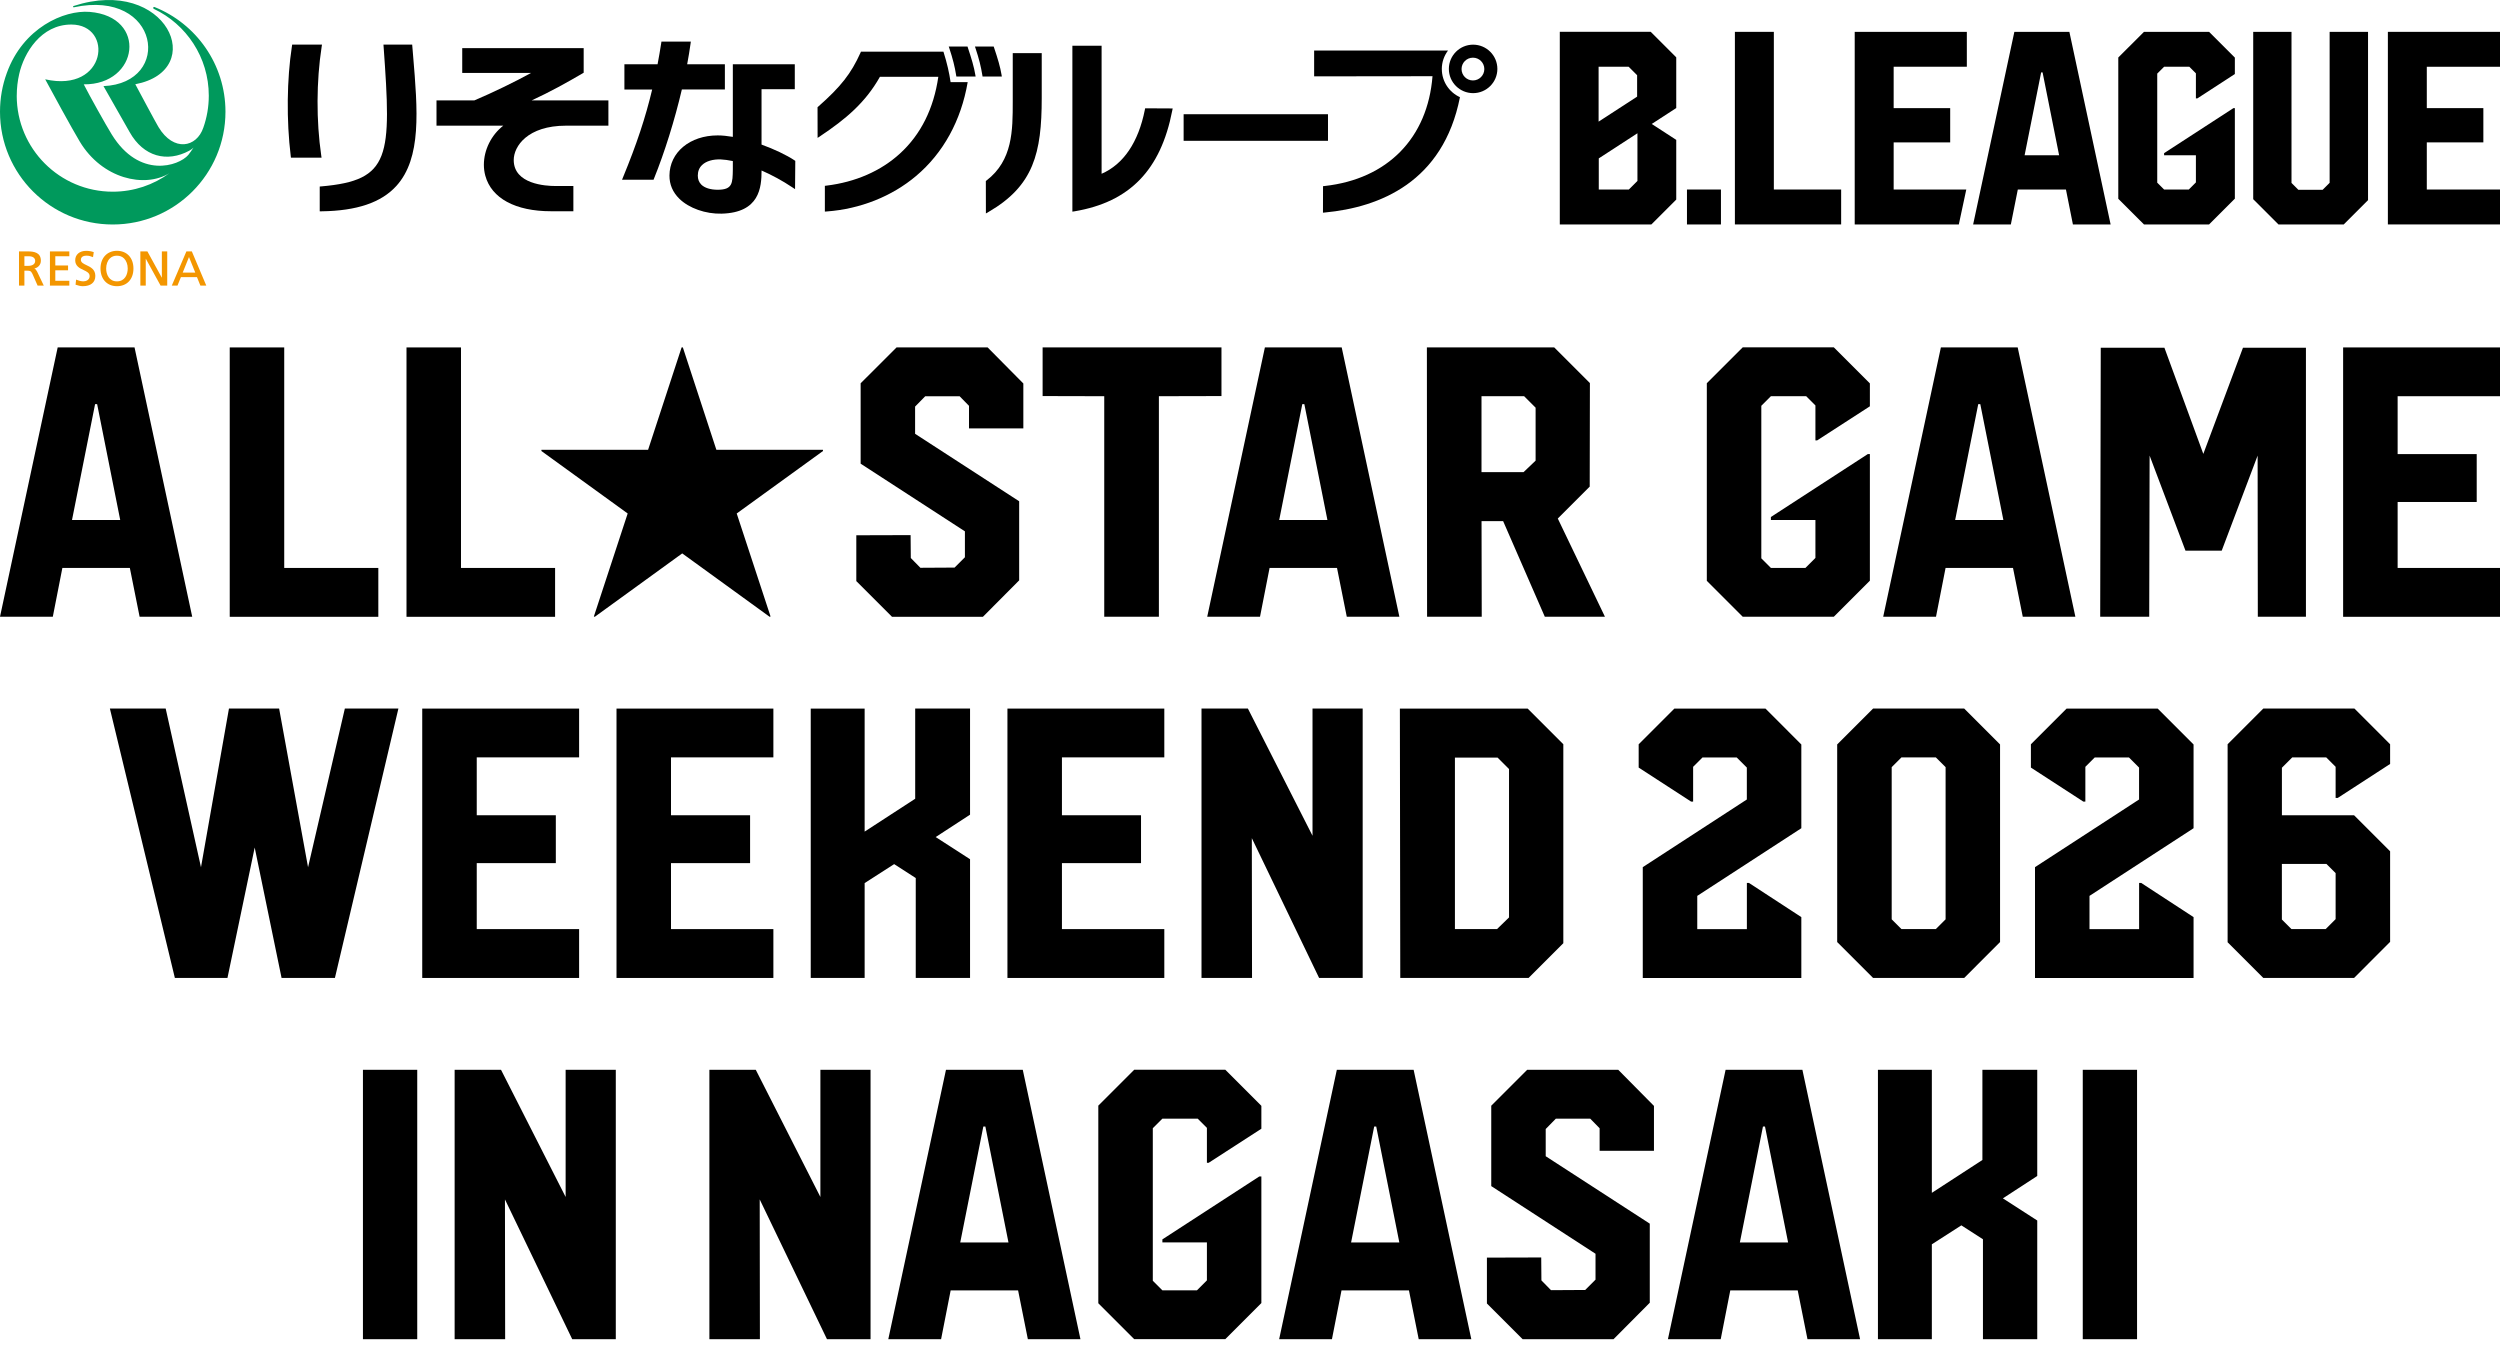
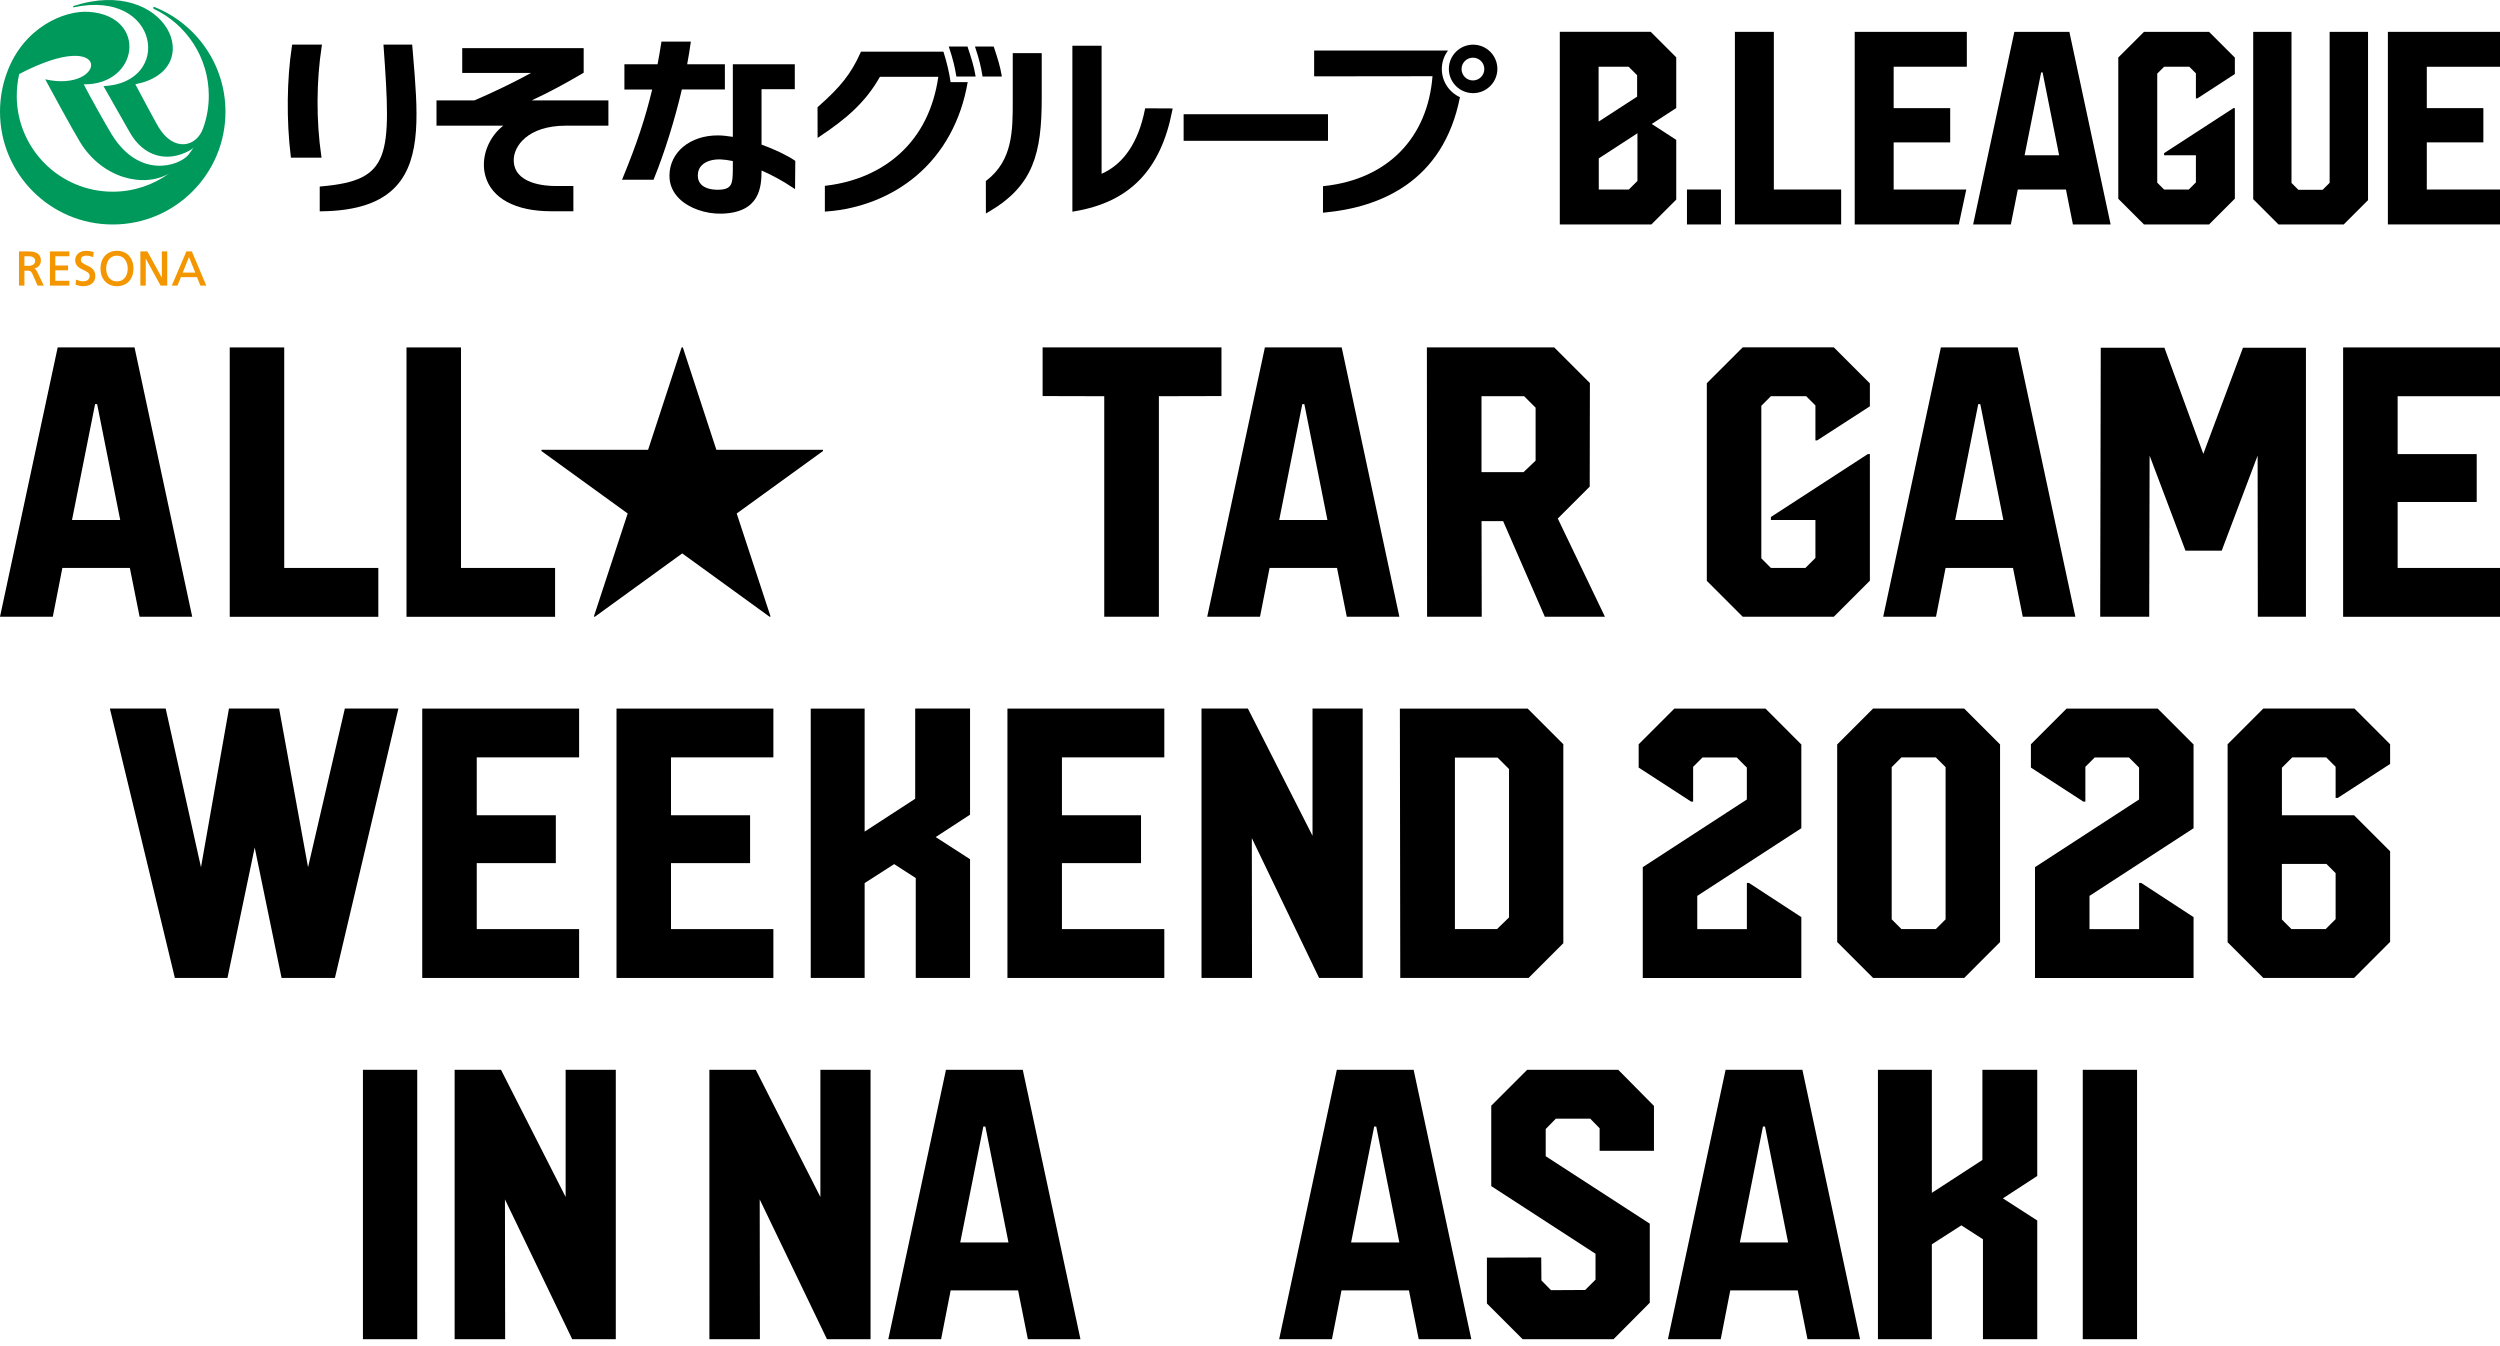
<svg xmlns="http://www.w3.org/2000/svg" width="327" height="176" viewBox="0 0 327 176" fill="none">
  <g clip-path="url(#clip0_103_1358)">
    <path d="M94.814 11.712V8.406H89.882C90.053 7.487 90.206 6.582 90.323 5.72L90.361 5.443H86.516L86.486 5.648C86.345 6.567 86.186 7.472 86.011 8.402H81.672V11.708H85.304C84.427 15.393 83.283 18.843 81.501 23.167L81.364 23.505H85.487L85.547 23.349C86.934 19.926 88.253 15.69 89.187 11.704H94.814" fill="black" />
    <path d="M91.725 24.139C91.425 23.839 91.273 23.444 91.273 22.969C91.273 22.403 91.463 21.936 91.832 21.582C92.356 21.077 93.252 20.811 94.286 20.853C94.749 20.872 95.281 20.948 95.855 21.066V22.137C95.829 23.972 95.817 24.812 93.887 24.82C92.933 24.82 92.17 24.584 91.725 24.143M103.91 20.963C102.857 20.268 101.258 19.508 99.609 18.911V11.67H103.959V8.406H95.855V17.901C95.141 17.783 94.472 17.711 93.879 17.711C90.243 17.711 87.588 19.918 87.565 22.954C87.557 24.12 87.99 25.142 88.857 25.994C90.122 27.236 92.299 28.003 94.396 27.946C99.354 27.813 99.609 24.523 99.613 22.3C100.981 22.901 102.356 23.645 103.614 24.489L103.993 24.74L104.024 21.043L103.914 20.971" fill="black" />
    <path d="M42.018 20.34C41.356 15.807 41.376 10.621 42.071 6.119L42.116 5.838H38.214L38.184 6.047C37.515 10.39 37.458 15.754 38.028 20.409L38.055 20.621H42.059L42.018 20.34Z" fill="black" />
    <path d="M53.914 5.834H50.156L50.175 6.096C51.212 20.511 51.117 23.589 42.044 24.379L41.82 24.398V27.639H42.071C46.679 27.578 49.875 26.491 51.843 24.322C55.156 20.671 54.636 14.451 54.031 7.251L53.914 5.838" fill="black" />
    <path d="M74.031 16.438H79.579V13.136H69.533C71.961 12.02 74.183 10.781 76.224 9.584L76.345 9.512V6.298H60.46V9.542H69.465C67.345 10.709 64.442 12.118 62.044 13.133H57.094V16.434H65.832C64.248 17.669 63.291 19.626 63.291 21.548C63.291 22.035 63.351 22.517 63.481 22.988C64.286 25.941 67.421 27.631 72.075 27.631H74.997V24.33H72.637C71.361 24.33 67.196 24.086 67.196 20.933C67.196 19.124 69.02 16.438 74.035 16.438" fill="black" />
    <path d="M173.701 14.941H154.818V18.418H173.701V14.941Z" fill="black" />
    <path d="M124.339 10.747C124.157 9.508 123.88 8.273 123.401 6.757H112.614L112.55 6.902C111.326 9.622 109.985 11.336 107.018 13.95L106.934 14.022L106.942 18.038L107.322 17.783C110.612 15.587 113.196 13.425 115.092 10.048H122.732C122.128 14.208 120.445 17.589 117.717 20.082C115.217 22.369 111.893 23.82 108.108 24.28L107.892 24.307V27.677L108.154 27.658C112.504 27.339 116.653 25.694 119.822 23.019C123.378 20.021 125.711 15.781 126.573 10.747H124.336" fill="black" />
    <path d="M126.596 6.218L126.551 6.089H124.096L124.18 6.339C124.617 7.65 124.89 8.733 125.065 9.85L125.092 10.013H127.611L127.573 9.793C127.398 8.733 127.079 7.681 126.592 6.222" fill="black" />
    <path d="M131.004 9.789C130.825 8.725 130.51 7.677 130.02 6.218L129.978 6.089H127.523L127.607 6.339C128.044 7.65 128.318 8.733 128.492 9.85L128.519 10.01H131.038L131.004 9.789Z" fill="black" />
    <path d="M188.588 9.033C188.588 8.125 188.892 7.285 189.401 6.609H171.889V9.987C171.889 9.987 186.844 9.968 187.372 9.968C186.737 18.056 181.486 23.421 173.268 24.329L173.052 24.352L173.044 27.821L173.314 27.794C180.442 27.118 188.77 23.835 190.962 12.711C189.564 12.076 188.591 10.667 188.591 9.033" fill="black" />
    <path d="M192.683 5.842C190.936 5.842 189.511 7.263 189.511 9.014C189.511 10.766 190.936 12.183 192.683 12.183C194.431 12.183 195.856 10.762 195.856 9.014C195.856 7.266 194.435 5.842 192.683 5.842ZM192.66 10.522C191.836 10.522 191.171 9.854 191.171 9.033C191.171 8.212 191.836 7.544 192.66 7.544C193.485 7.544 194.15 8.212 194.15 9.033C194.15 9.854 193.481 10.522 192.66 10.522Z" fill="black" />
    <path d="M149.784 14.162L149.746 14.36C148.903 18.608 146.954 21.484 144.089 22.73C144.089 21.993 144.089 5.978 144.089 5.978H140.267V27.684L140.555 27.639C147.759 26.427 151.821 22.244 153.329 14.474L153.386 14.185L149.784 14.166" fill="black" />
    <path d="M132.467 6.955V13.3C132.467 17.069 132.466 20.967 129.043 23.604L128.948 23.676L128.956 27.92L129.324 27.707C135.187 24.299 136.258 20.029 136.258 12.84V6.951H132.47" fill="black" />
-     <path d="M2.192 12.513C2.192 11.541 2.302 10.591 2.511 9.683C3.135 6.921 5.357 3.209 9.328 3.209C14.901 3.209 14.005 12.198 5.912 10.374C6.759 11.944 9.35 16.712 10.433 18.517C13.359 23.391 18.902 24.641 22.154 22.658C20.08 24.174 17.519 25.074 14.749 25.074C7.812 25.074 2.188 19.451 2.188 12.513M20.217 0.918C20.217 0.918 20.186 0.91 20.167 0.91C20.095 0.91 20.038 0.967 20.038 1.039C20.038 1.089 20.069 1.134 20.114 1.157C24.366 3.171 27.31 7.498 27.31 12.517C27.31 13.984 27.059 15.389 26.596 16.697C25.718 19.295 22.709 19.907 20.73 16.62C20.376 16.032 18.317 12.179 17.698 11.02C27.322 9.181 21.812 -3.19 9.632 0.781C9.514 0.819 9.544 0.978 9.654 0.956C20.904 -1.461 22.663 10.88 13.537 11.263C14.556 13.064 16.265 16.043 16.945 17.259C18.78 20.541 21.877 21.267 24.753 19.713C24.989 19.584 25.194 19.44 25.312 19.303C25.099 19.637 24.867 19.96 24.624 20.272C23.389 21.712 18.226 23.448 14.613 17.582C13.788 16.241 11.763 12.612 10.954 11.032C18.161 11.111 19.354 2.171 11.725 1.556C8.378 1.286 3.017 3.634 0.889 9.557C0.312 11.134 0 12.84 0 14.618C0 22.76 6.6 29.364 14.745 29.364C22.892 29.364 29.491 22.76 29.491 14.618C29.491 8.41 25.65 3.095 20.217 0.921" fill="#00995C" />
+     <path d="M2.192 12.513C2.192 11.541 2.302 10.591 2.511 9.683C14.901 3.209 14.005 12.198 5.912 10.374C6.759 11.944 9.35 16.712 10.433 18.517C13.359 23.391 18.902 24.641 22.154 22.658C20.08 24.174 17.519 25.074 14.749 25.074C7.812 25.074 2.188 19.451 2.188 12.513M20.217 0.918C20.217 0.918 20.186 0.91 20.167 0.91C20.095 0.91 20.038 0.967 20.038 1.039C20.038 1.089 20.069 1.134 20.114 1.157C24.366 3.171 27.31 7.498 27.31 12.517C27.31 13.984 27.059 15.389 26.596 16.697C25.718 19.295 22.709 19.907 20.73 16.62C20.376 16.032 18.317 12.179 17.698 11.02C27.322 9.181 21.812 -3.19 9.632 0.781C9.514 0.819 9.544 0.978 9.654 0.956C20.904 -1.461 22.663 10.88 13.537 11.263C14.556 13.064 16.265 16.043 16.945 17.259C18.78 20.541 21.877 21.267 24.753 19.713C24.989 19.584 25.194 19.44 25.312 19.303C25.099 19.637 24.867 19.96 24.624 20.272C23.389 21.712 18.226 23.448 14.613 17.582C13.788 16.241 11.763 12.612 10.954 11.032C18.161 11.111 19.354 2.171 11.725 1.556C8.378 1.286 3.017 3.634 0.889 9.557C0.312 11.134 0 12.84 0 14.618C0 22.76 6.6 29.364 14.745 29.364C22.892 29.364 29.491 22.76 29.491 14.618C29.491 8.41 25.65 3.095 20.217 0.921" fill="#00995C" />
    <path d="M4.601 34.124C4.601 34.531 4.259 34.774 3.689 34.774H3.191V33.517H3.757C4.293 33.517 4.601 33.741 4.601 34.128M4.498 35.127C5.007 35.002 5.346 34.607 5.346 34.109C5.346 33.026 4.464 32.882 3.598 32.882H2.485V37.358H3.191V35.405H3.533C3.868 35.405 4.05 35.405 4.236 35.811L4.92 37.358H5.726L4.867 35.553C4.745 35.318 4.654 35.207 4.502 35.131" fill="#F39600" />
    <path d="M6.531 32.882V37.358H9.069V36.727H7.234V35.355H8.902V34.725H7.234V33.517H9.069V32.886H6.531" fill="#F39600" />
    <path d="M11.311 34.683C10.916 34.493 10.578 34.33 10.578 33.988C10.578 33.494 11.087 33.441 11.307 33.441C11.626 33.441 11.801 33.494 12.12 33.619L12.166 33.638L12.264 32.981L12.234 32.969C11.949 32.867 11.6 32.81 11.284 32.81C10.403 32.81 9.837 33.296 9.837 34.045C9.837 34.793 10.41 35.082 10.919 35.317C11.353 35.519 11.725 35.697 11.725 36.123C11.725 36.624 11.231 36.803 10.9 36.803C10.543 36.803 10.122 36.643 10 36.59L9.954 36.571L9.882 37.24L9.913 37.248C10.198 37.339 10.505 37.434 10.825 37.434C11.869 37.434 12.47 36.944 12.47 36.085C12.47 35.226 11.828 34.93 11.315 34.683" fill="#F39600" />
    <path d="M15.3 36.803C14.259 36.803 13.887 35.899 13.887 35.123C13.887 34.588 14.062 34.105 14.366 33.805C14.609 33.562 14.924 33.44 15.296 33.444C15.669 33.444 15.984 33.562 16.227 33.805C16.531 34.109 16.706 34.588 16.706 35.123C16.706 35.899 16.337 36.803 15.296 36.803M15.3 32.806C14.012 32.806 13.146 33.737 13.146 35.12C13.146 36.503 13.993 37.434 15.3 37.434C16.607 37.434 17.454 36.526 17.454 35.12C17.454 33.714 16.588 32.806 15.3 32.806Z" fill="#F39600" />
    <path d="M21.17 32.882V36.332C21.06 36.131 19.278 32.882 19.278 32.882H18.359V37.358H19.065V33.828C19.175 34.033 21.007 37.358 21.007 37.358H21.873V32.882H21.166" fill="#F39600" />
    <path d="M25.536 35.656H23.898C23.936 35.561 24.654 33.779 24.719 33.619C24.784 33.779 25.498 35.561 25.54 35.656M25.095 32.882H24.381L22.47 37.358H23.214C23.214 37.358 23.644 36.294 23.663 36.248H25.764C25.783 36.294 26.212 37.358 26.212 37.358H26.983L25.091 32.882" fill="#F39600" />
    <path d="M232.019 4.166H226.924V29.356H240.822V24.789H232.019V4.166Z" fill="black" />
    <path d="M242.596 29.36H256.213L257.19 24.789H247.691V18.623H255.085V14.143H247.691V8.733H257.262V4.166H242.596V29.36Z" fill="black" />
    <path d="M263.478 4.166L258.086 29.36H263.018L263.93 24.789H270.225L271.137 29.36H276.069L270.674 4.166H263.481H263.478ZM264.819 20.31L266.981 9.474H267.171L269.332 20.31H264.823H264.819Z" fill="black" />
    <path d="M225.1 24.789H220.655V29.36H225.1V24.789Z" fill="black" />
    <path d="M304.716 23.912L303.801 24.827H300.624L299.728 23.931V4.166H294.72V26.054L298.026 29.36H306.559L309.739 26.18V4.166H304.716V23.912Z" fill="black" />
    <path d="M327 8.733V4.166H312.334V29.356H327V24.789H317.425V18.623H324.823V14.143H317.425V8.733H327Z" fill="black" />
    <path d="M287.414 12.87L292.319 9.683V7.536L288.949 4.166H280.431L277.072 7.521V26.001L280.431 29.356H288.949L292.319 25.986V14.143H292.133L283.064 20.032V20.31H287.224V23.858L286.297 24.789H283.064L282.167 23.896V9.626L283.064 8.733H286.365L287.224 9.595V12.87H287.414Z" fill="black" />
    <path d="M219.253 18.296L216.046 16.214L219.253 14.132V7.502L215.913 4.162H204.021V29.356H216L219.253 26.104V18.292V18.296ZM209.097 8.733H213.029L214.135 9.838V12.639L209.097 15.91V8.733ZM214.177 23.665L213.052 24.789H209.12V20.716L214.177 17.43V23.665Z" fill="black" />
    <path d="M7.546 45.439H17.596L25.142 80.673H18.261L16.983 74.282H8.159L6.907 80.673H0L7.546 45.439ZM9.411 68.02H15.725L12.705 52.861H12.437L9.417 68.02H9.411Z" fill="black" />
    <path d="M37.177 45.439V74.287H49.485V80.678H30.049V45.444H37.177V45.439Z" fill="black" />
    <path d="M60.298 45.439V74.287H72.606V80.678H53.17V45.444H60.298V45.439Z" fill="black" />
    <path d="M93.692 58.835H107.644V58.995L96.362 67.164L100.789 80.637L100.671 80.678L89.234 72.385L77.797 80.678L77.678 80.637L82.1 67.164L70.818 58.995V58.835H84.77L89.156 45.439H89.316L93.702 58.835H93.692Z" fill="black" />
-     <path d="M133.848 56.031H126.746V53.083L125.519 51.83H121.019L119.695 53.181V56.742L133.307 65.566V75.91L128.565 80.678H116.675L112.005 76.008V70.014L119.107 69.993L119.133 72.988L120.386 74.266L124.859 74.24L126.21 72.89V69.499L112.572 60.649V50.134L117.267 45.444H129.184L133.853 50.16V56.031H133.848Z" fill="black" />
    <path d="M159.768 45.439V51.805L151.583 51.825V80.673H144.435V51.825L136.374 51.805V45.439H159.768Z" fill="black" />
    <path d="M165.443 45.439H175.494L183.039 80.673H176.159L174.88 74.282H166.062L164.809 80.673H157.903L165.448 45.439H165.443ZM167.314 68.02H173.628L170.608 52.861H170.34L167.319 68.02H167.314Z" fill="black" />
    <path d="M203.29 45.439L207.959 50.109L207.934 63.649L203.759 67.824L209.928 80.673H202.063L196.61 68.164H193.786L193.811 80.673H186.662L186.637 45.439H203.295H203.29ZM193.78 61.752H199.285L200.857 60.252V53.325L199.357 51.825H193.78V61.752Z" fill="black" />
    <path d="M237.704 57.603H237.457V53.031L236.251 51.825H231.633L230.38 53.077V73.029L231.633 74.282H236.153L237.457 72.978V68.014H231.633V67.623L244.312 59.391H244.58V75.952L239.864 80.668H227.947L223.252 75.972V50.124L227.947 45.434H239.864L244.58 50.15V53.144L237.699 57.593L237.704 57.603Z" fill="black" />
    <path d="M253.863 45.439H263.913L271.459 80.673H264.578L263.3 74.282H254.481L253.229 80.673H246.322L253.868 45.439H253.863ZM255.728 68.02H262.042L259.022 52.861H258.754L255.734 68.02H255.728Z" fill="black" />
    <path d="M301.616 45.485V80.672H295.323L295.297 59.592L290.601 72.024H285.86L281.169 59.592L281.118 80.672H274.706L274.778 45.485H283.107L288.194 59.37L293.38 45.485H301.611H301.616Z" fill="black" />
    <path d="M327 51.825H313.61V59.396H323.954V65.659H313.61V74.287H327V80.678H306.481V45.444H327V51.83V51.825Z" fill="black" />
    <path d="M52.111 92.678L43.808 127.912H36.829L33.314 110.857L29.752 127.912H22.872L14.372 92.678H21.671L26.289 113.439L29.948 92.678H36.509L40.293 113.439L45.106 92.678H52.111Z" fill="black" />
    <path d="M75.748 99.064H62.358V106.635H72.702V112.897H62.358V121.526H75.748V127.917H55.229V92.683H75.748V99.069V99.064Z" fill="black" />
    <path d="M101.158 99.064H87.767V106.635H98.112V112.897H87.767V121.526H101.158V127.917H80.639V92.683H101.158V99.069V99.064Z" fill="black" />
    <path d="M126.882 92.678V106.558L122.388 109.486L126.882 112.387V127.917H119.78V114.846L116.955 113.027L113.095 115.506V127.917H106.044V92.683H113.095V108.774L119.707 104.476V92.678H126.882Z" fill="black" />
    <path d="M152.292 99.064H138.901V106.635H149.246V112.897H138.901V121.526H152.292V127.917H131.773V92.683H152.292V99.069V99.064Z" fill="black" />
    <path d="M171.677 109.316V92.678H178.238V127.912H172.537L163.739 109.63L163.765 127.912H157.157V92.678H163.224L171.677 109.316Z" fill="black" />
    <path d="M199.813 92.678L204.483 97.348V123.371L199.937 127.917H183.155L183.104 92.683H199.813V92.678ZM190.304 121.526H195.809L197.381 120V100.59L195.881 99.09H190.304V121.526Z" fill="black" />
    <path d="M235.614 108.331L222.002 117.181V121.531H228.491V115.485H228.759L235.614 119.959V127.922H214.874V113.423L228.486 104.573V100.399L227.161 99.074H222.687L221.461 100.301V104.847H221.193L214.338 100.399V97.353L219.007 92.683H230.924L235.614 97.378V108.336V108.331Z" fill="black" />
    <path d="M256.916 92.678L261.607 97.373V123.221L256.916 127.917H245L240.304 123.221V97.373L245 92.678H256.916ZM254.484 120.248V100.342L253.205 99.064H248.711L247.433 100.342V120.248L248.711 121.526H253.205L254.484 120.248Z" fill="black" />
    <path d="M286.918 108.331L273.306 117.181V121.531H279.795V115.485H280.063L286.918 119.959V127.922H266.178V113.423L279.79 104.573V100.399L278.466 99.074H273.992L272.765 100.301V104.847H272.497L265.642 100.399V97.353L270.312 92.683H282.228L286.918 97.378V108.336V108.331Z" fill="black" />
    <path d="M305.767 104.373H305.499V100.296L304.272 99.069H299.824L298.474 100.42V106.635H307.911L312.627 111.351V123.196L307.911 127.917H296.041L291.372 123.247V97.348L296.041 92.678H307.958L312.627 97.348V99.925L305.772 104.373H305.767ZM304.293 113.001H298.469V120.273L299.721 121.526H304.195L305.499 120.222V114.202L304.293 113.001Z" fill="black" />
    <path d="M47.472 139.932H54.575V175.171H47.472V139.932Z" fill="black" />
    <path d="M73.985 156.565V139.927H80.546V175.166H74.846L66.048 156.884L66.074 175.166H59.466V139.927H65.532L73.985 156.565Z" fill="black" />
    <path d="M107.307 156.565V139.927H113.868V175.166H108.168L99.37 156.884L99.395 175.166H92.788V139.927H98.854L107.307 156.565Z" fill="black" />
    <path d="M123.728 139.932H133.779L141.324 175.171H134.444L133.165 168.78H124.347L123.094 175.171H116.188L123.733 139.932H123.728ZM125.594 162.512H131.908L128.887 147.354H128.619L125.599 162.512H125.594Z" fill="black" />
-     <path d="M158.111 152.096H157.864V147.524L156.658 146.318H152.04L150.787 147.571V167.522L152.04 168.775H156.56L157.864 167.471V162.502H152.04V162.111L164.719 153.879H164.987V170.44L160.271 175.161H148.354L143.659 170.465V144.617L148.354 139.922H160.271L164.987 144.643V147.638L158.106 152.086L158.111 152.096Z" fill="black" />
    <path d="M174.852 139.932H184.903L192.448 175.171H185.568L184.289 168.78H175.471L174.218 175.171H167.312L174.857 139.932H174.852ZM176.718 162.512H183.032L180.011 147.354H179.743L176.723 162.512H176.718Z" fill="black" />
    <path d="M216.333 150.524H209.23V147.576L208.003 146.323H203.504L202.179 147.674V151.235L215.791 160.054V170.398L211.05 175.166H199.159L194.489 170.496V164.497L201.592 164.476L201.617 167.476L202.87 168.754L207.344 168.728L208.694 167.378V163.992L195.056 155.142V144.628L199.752 139.932H211.668L216.338 144.653V150.524H216.333Z" fill="black" />
    <path d="M225.703 139.932H235.754L243.299 175.171H236.419L235.14 168.78H226.322L225.069 175.171H218.163L225.708 139.932H225.703ZM227.569 162.512H233.883L230.862 147.354H230.594L227.574 162.512H227.569Z" fill="black" />
    <path d="M266.472 139.932V153.817L261.978 156.745L266.472 159.642V175.171H259.37V162.095L256.545 160.276L252.685 162.755V175.166H245.634V139.927H252.685V156.023L259.298 151.725V139.927H266.472V139.932Z" fill="black" />
    <path d="M272.425 139.932H279.527V175.171H272.425V139.932Z" fill="black" />
  </g>
  <defs>
    <clipPath id="clip0_103_1358">
      <rect width="327" height="175.171" fill="white" />
    </clipPath>
  </defs>
</svg>